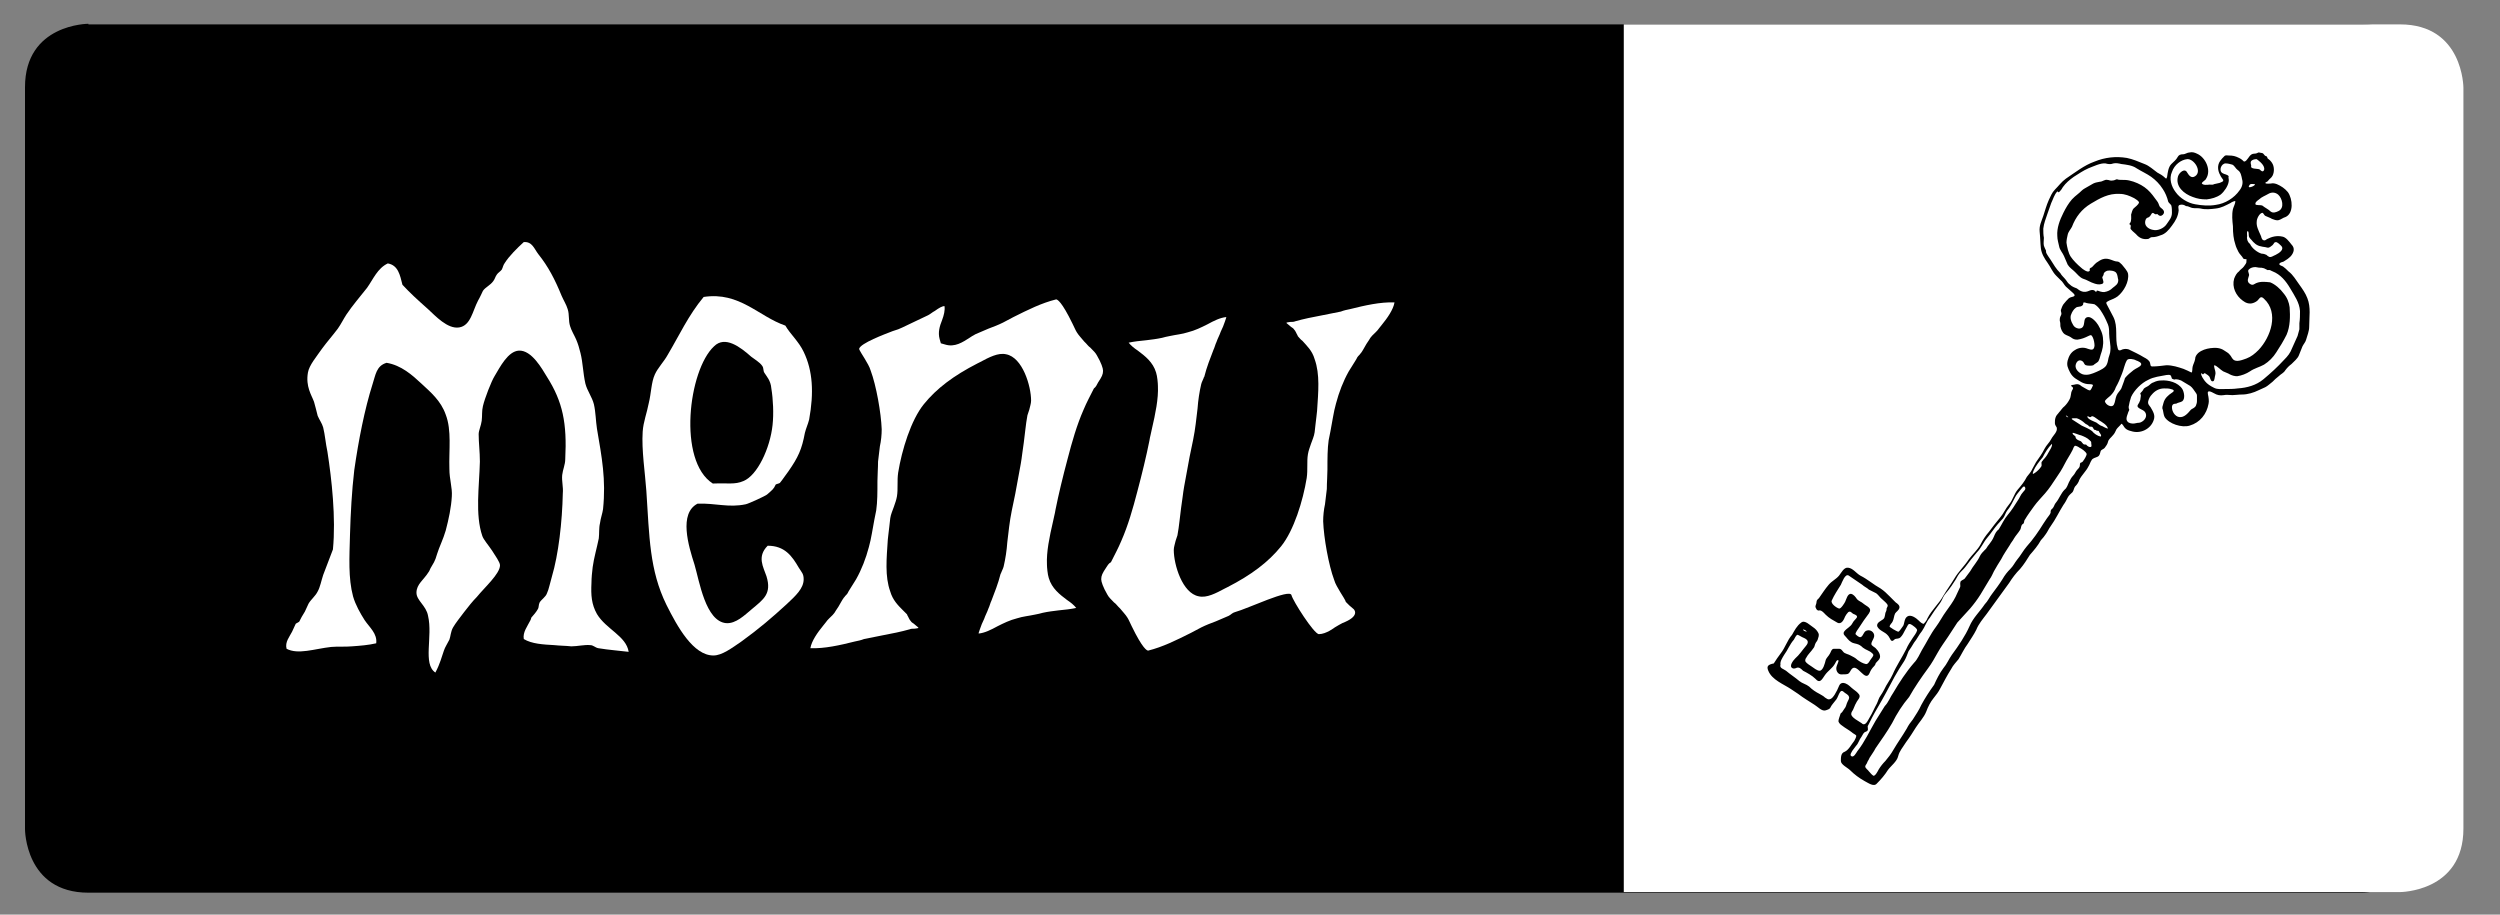
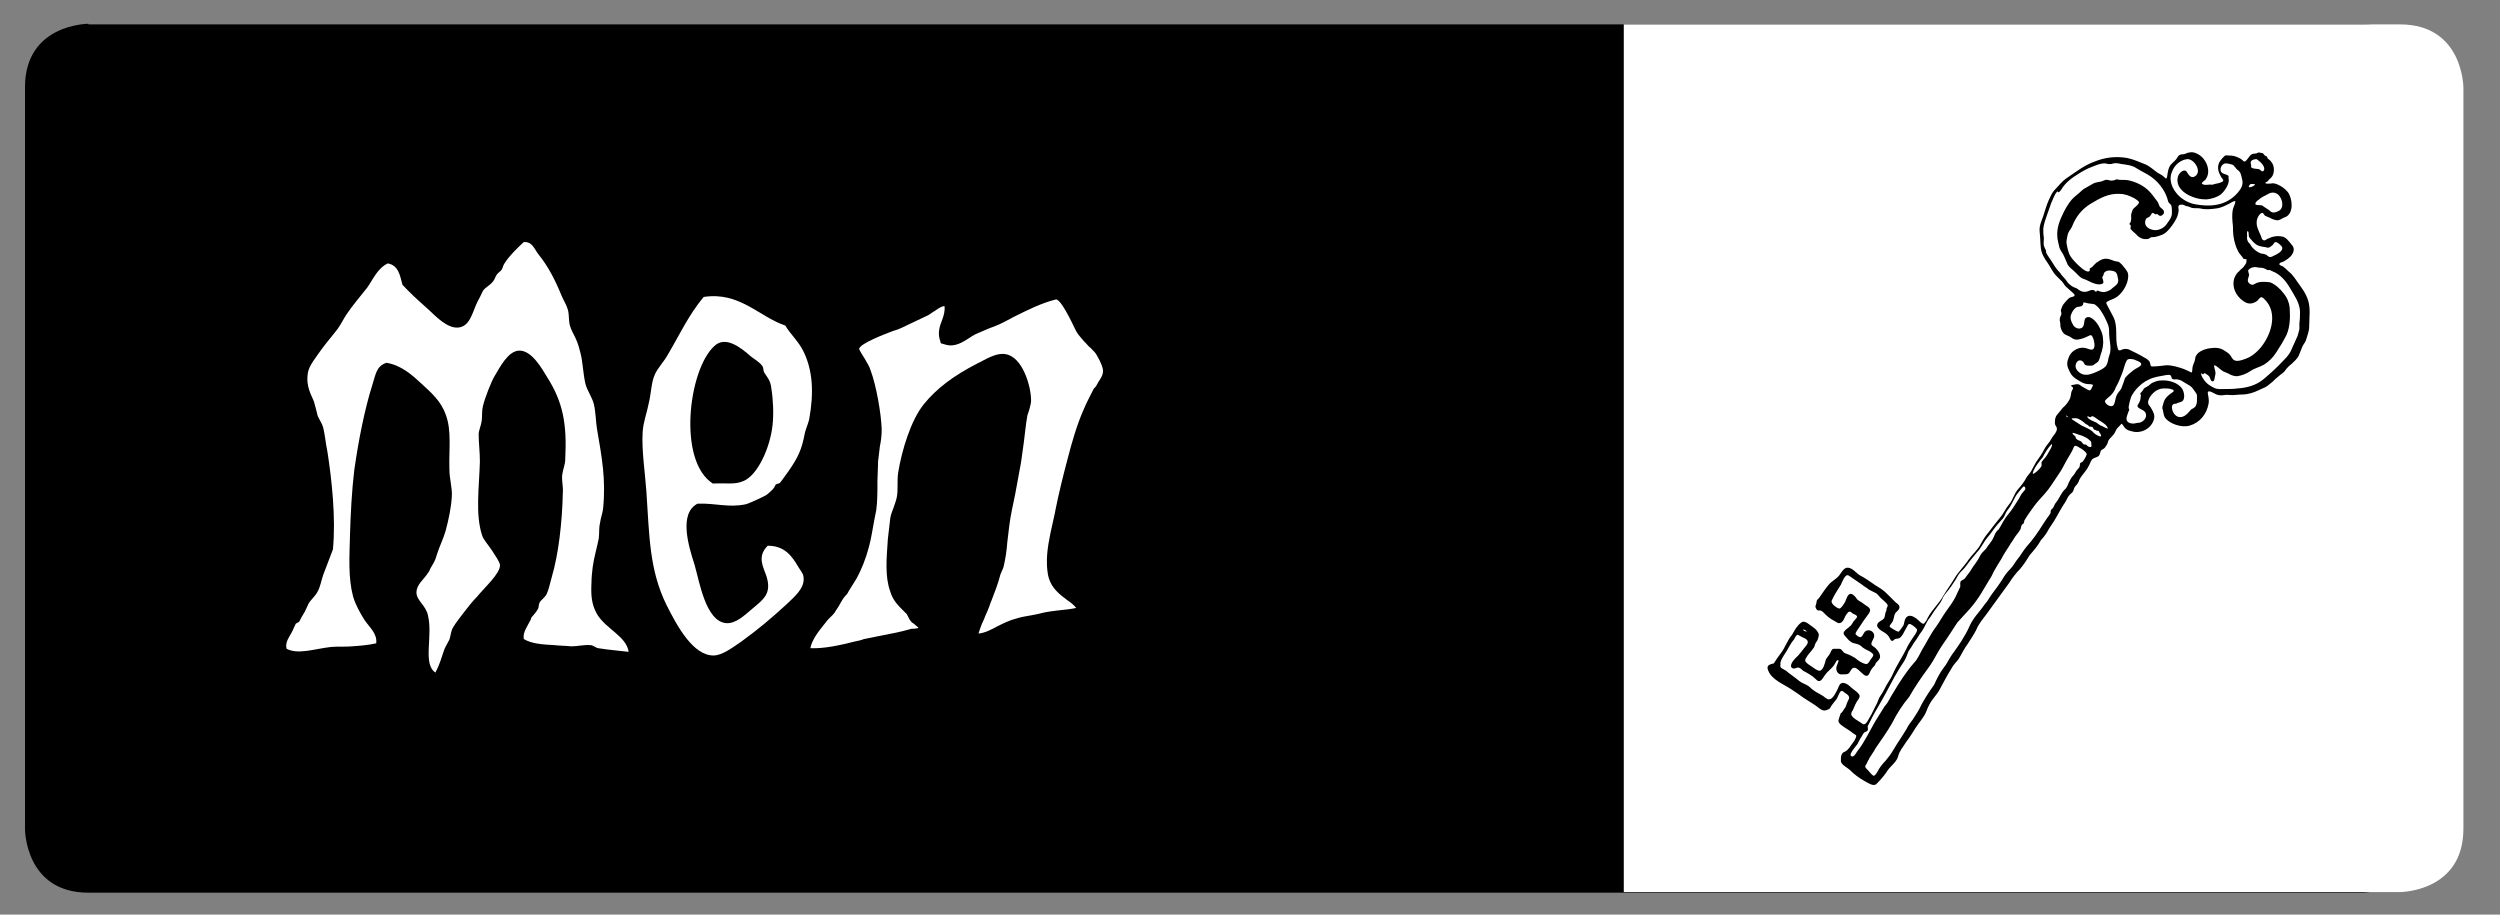
<svg xmlns="http://www.w3.org/2000/svg" xmlns:xlink="http://www.w3.org/1999/xlink" version="1.1" id="Layer_1" x="0px" y="0px" viewBox="0 0 410 150" style="enable-background:new 0 0 410 150;" xml:space="preserve">
  <rect x="0" y="0" width="410" height="150" fill="#808080" stroke="none" />
  <style type="text/css">
	.st0{clip-path:url(#SVGID_2_);}
	.st1{clip-path:url(#SVGID_2_);fill:#FFFFFF;}
</style>
  <g>
    <defs>
      <rect id="SVGID_1_" x="4.1" y="3.9" width="400" height="142.4" />
    </defs>
    <clipPath id="SVGID_2_">
      <use xlink:href="#SVGID_1_" style="overflow:visible;" />
    </clipPath>
    <path class="st0" d="M14.5,3.9c0,0-10.4,0-10.4,10.4V136c0,0,0,10.4,10.4,10.4h372.9c0,0,10.4,0,10.4-10.4V14.4   c0,0,0-10.4-10.4-10.4H14.5z" />
    <path class="st1" d="M266.3,3.9v142.4h127.3c0,0,10.4,0,10.4-10.4V14.4c0,0,0-10.4-10.4-10.4H266.3z" />
    <path class="st0" d="M292.6,107.4c0.6-0.8,0.9-1.7,1.6-2.5c0.2-0.3,0.3-0.7,0.6-0.8c0.3,0.1,0.7,0.4,1,0.5c0.7,0.3,0.9,0.7,0.4,1.3   c-0.6,0.7-1.1,1.5-1.8,2.1c-0.3,0.3-1.1,1.3-0.4,1.6c0.2,0.1,0.5,0,0.7-0.1c0.4-0.1,0.7,0.2,1,0.5c0.6,0.3,1.5,0.8,2,1.3   c0.8,0.9,1.1,0.1,1.6-0.6c0.5-0.7,1.2-1.1,1.6-1.8c0.1-0.1,0.3-0.8,0.6-0.6c0.1,0.1-0.3,0.9-0.3,1c-0.2,0.6,0.2,1.4,0.9,1.3   c0.3,0,0.8,0,1-0.1c0.3-0.2,0.4-0.6,0.6-0.8c0.9-1,2.2,2.3,2.9,0.7c0.2-0.5,0.4-0.8,0.8-1.2c0.1-0.1,0.2-0.3,0.2-0.4   c0.2-0.3,0.4-0.4,0.6-0.7c0.4-0.6-0.2-1.4-0.6-1.8c-0.2-0.2-0.7-0.4-0.7-0.7c0-0.3,0.3-0.7,0.4-1c0.3-0.7-0.4-1.4-1.1-1.2   c-0.6,0.1-0.6,1-1.1,1.1c-0.3,0-0.6-0.3-0.8-0.5c0-0.3,0.4-0.8,0.6-1.1c0.5-0.8,1-1.5,1.6-2.3c0.6-0.9-0.3-1.1-0.9-1.6   c-0.3-0.3-0.8-0.4-1.1-0.8c-0.2-0.3-0.5-0.7-0.9-0.8c-0.6-0.1-0.8,0.9-1,1.3c-0.1,0.2-0.7,1.2-1,1.1c-0.4-0.1-1.4-0.8-1.2-1.3   c0.4-0.9,1-1.8,1.5-2.6c0.2-0.4,0.7-1.9,1.3-1.5c0.7,0.5,1.5,1,2.2,1.5c0.3,0.3,0.8,0.5,1.1,0.8c0.4,0.2,0.8,0.4,1.2,0.6   c0.4,0.3,0.6,0.7,1,1c0.3,0.3,0.6,0.5,0.8,0.8c0.2,0.3,0,0.4-0.1,0.7c0,0.2,0,0.3-0.1,0.5c-0.2,0.3-0.1,0.9-0.4,1.2   c-0.3,0.3-1.3,0.6-1,1.3c0.4,0.7,1.2,0.8,1.7,1.4c0.2,0.2,0.3,0.5,0.5,0.8c0.3,0.3,0.5-0.1,0.7-0.2c0.3-0.1,0.6,0,0.9-0.3   c0.3-0.3,0.5-0.7,0.7-1.1c0.2-0.3,0.3-0.6,0.5-0.9c0.1-0.2,0.3-0.2,0.5-0.1c0.2,0.1,1.1,0.7,1,1c-0.1,0.4-0.5,0.9-0.7,1.2   c-0.4,0.6-0.8,1.2-1.1,1.9c-0.7,1.4-1.6,2.7-2.2,4.1c-0.4,0.9-1,1.6-1.4,2.5c-0.2,0.4-0.4,0.7-0.6,1c-0.3,0.4-0.4,0.9-0.6,1.3   c-0.4,0.7-0.7,1.5-1.2,2.3c-0.3,0.5-0.7,1.5-1.3,0.9c-0.4-0.3-1.7-0.9-1.7-1.5c0-0.3,0.2-0.5,0.3-0.7c0.2-0.4,0.3-0.8,0.5-1.1   c0.2-0.5,0.8-0.9,0.5-1.4c-0.3-0.4-0.6-0.6-1-0.9c-0.4-0.3-0.7-0.7-1.2-0.9c-0.5-0.2-0.9-0.1-1.1,0.4c-0.2,0.5-0.4,0.9-0.7,1.4   c-0.2,0.3-0.5,0.8-1,0.8c-0.2,0-0.4-0.2-0.6-0.3c-0.3-0.3-0.6-0.4-0.9-0.6c-0.6-0.3-1.2-0.7-1.7-1.2c-0.5-0.4-1.1-0.5-1.6-0.9   c-0.7-0.6-1.5-1.1-2.2-1.7c-0.4-0.3-1.1-0.4-0.9-1C291.9,108.5,292.3,107.9,292.6,107.4 M296,103.3c0.1,0.1,0.3,0.2,0.3,0.3   c-0.1,0-0.7-0.2-0.6-0.4C295.8,103.3,295.9,103.3,296,103.3 M313.9,105.4c0.5-0.6,0.8-1.3,1.3-1.9c0.5-0.7,0.7-1.5,1.3-2.2   c0.5-0.8,1-1.5,1.6-2.3c0.3-0.4,0.4-0.7,0.6-1.1c0.2-0.4,0.6-0.8,0.9-1.2c0.3-0.4,0.6-0.8,0.9-1.3c0.3-0.4,0.5-0.9,0.8-1.3   c0.3-0.4,0.7-0.7,1-1.1c0.6-0.8,1.2-1.6,1.9-2.4c0.7-0.7,1.1-1.7,1.7-2.4c0.6-0.7,1.1-1.5,1.7-2.2c0.3-0.3,0.6-0.7,0.9-1   c0.3-0.4,0.4-0.9,0.7-1.3c0.6-0.7,0.9-1.5,1.3-2.2c0.2-0.4,0.5-0.7,0.8-1.1c0.2-0.2,0.6-0.9,0.8-0.5c0.2,0.4-0.2,0.6-0.4,0.9   c-0.3,0.3-0.5,0.9-0.8,1.3c-0.5,0.8-1,1.6-1.6,2.3c-0.6,0.7-1,1.6-1.5,2.4c-0.4,0.3-0.6,0.7-0.8,1.2c-0.2,0.5-0.5,0.9-0.8,1.3   c-0.3,0.3-0.4,0.7-0.7,0.9c-0.3,0.3-0.6,0.6-0.8,1c-0.4,0.9-1.1,1.6-1.6,2.5c-0.3,0.4-0.6,0.8-0.9,1.2c-0.2,0.2-0.7,0.3-0.7,0.6   c-0.1,0.3,0.1,0.6-0.1,0.9c-0.2,0.5-0.5,1-0.7,1.5c-0.4,0.8-1,1.6-1.5,2.3c-0.6,0.8-1.1,1.8-1.7,2.6c-0.9,1.2-1.5,2.5-2.3,3.8   c-0.4,0.7-0.7,1.5-1.3,2.1c-1.3,1.5-2.4,3.2-3.4,4.9c-0.5,0.7-0.8,1.6-1.4,2.2c-0.5,0.8-1,1.6-1.5,2.4c-1,1.7-1.8,3.5-3,5   c-0.2,0.3-0.6,1.1-1,0.8c-0.3-0.2,0.1-0.7,0.2-0.9c0.2-0.3,0.4-0.5,0.6-0.8c0.4-0.4,0.5-1,0.9-1.5c0.2-0.3,0.3-0.7,0.7-0.8   c0.5-0.2,0.3-0.5,0.3-0.9c0.5-1,1-2,1.6-3c1-1.7,1.9-3.4,2.8-5.1c0.5-0.9,1-1.7,1.6-2.6c0.3-0.5,0.5-1.1,0.7-1.6   C313.3,106.4,313.6,105.9,313.9,105.4 M335,75c0.4-0.8,0.9-1.6,1.5-2.2c0.2,0.3-0.5,1.3-0.6,1.5c-0.2,0.4-0.5,0.8-0.8,1.1   c-0.1,0.2-0.3,0.3-0.3,0.5c0,0.3,0.1,0.5-0.1,0.7c-0.2,0.3-0.6,0.7-0.9,0.9c-0.5,0.4-0.5,0.2-0.3-0.3C333.8,76.5,334.4,75.7,335,75    M339.2,68.4c-0.1,0.1-0.4-0.1-0.4-0.3C338.9,68.2,339.1,68.3,339.2,68.4 M313.1,114.3c0.9-1.6,2-3.2,3.1-4.7   c0.6-0.8,1.1-1.7,1.6-2.6c0.5-0.9,1.1-1.7,1.7-2.6c0.5-0.8,1-1.5,1.5-2.3c0.7-0.8,1.4-1.5,2.1-2.3c0.6-0.7,1.2-1.5,1.7-2.3   c0.5-0.8,1-1.7,1.5-2.5c0.3-0.4,0.5-0.9,0.7-1.3c0.4-0.7,0.8-1.4,1.2-2c0.4-0.8,0.9-1.5,1.4-2.3c0.2-0.4,0.5-0.7,0.7-1.1   c0.3-0.5,0.7-0.9,1-1.4c0.2-0.3,0.1-0.8,0.5-1c0.2-0.1,0.1-0.5,0.3-0.7c0.4-0.7,1-1.5,1.5-2.2c0.5-0.7,1.2-1.4,1.8-2.1   c0.7-0.8,1.2-1.6,1.8-2.5c0.5-0.7,1-1.5,1.4-2.3c0.4-0.8,0.9-1.5,1.3-2.3c0.1-0.2,0.2-0.6,0.4-0.7c0.2,0,0.6,0.2,0.7,0.3   c0.4,0.2,1,0.6,1.2,1c0.1,0.2-0.4,1-0.5,1.1c-0.1,0.2-0.2,0.3-0.5,0.4c-0.1,0.1-0.1,0.3-0.1,0.4c0,0.3-0.2,0.5-0.4,0.7   c-0.3,0.3-0.4,0.7-0.7,1c-0.3,0.3-0.5,0.7-0.7,1.1c-0.2,0.4-0.3,0.9-0.7,1.2c-0.6,0.6-0.9,1.5-1.4,2.1c-0.3,0.3-0.3,0.7-0.6,1   c-0.3,0.2-0.3,0.4-0.3,0.7c-0.1,0.3-0.4,0.6-0.6,0.9c-0.2,0.3-0.4,0.6-0.6,0.9c-0.8,1.3-1.7,2.6-2.7,3.7c-0.6,0.7-1,1.5-1.6,2.2   c-0.4,0.5-0.6,1-1.1,1.5c-0.5,0.5-0.9,1-1.3,1.7c-0.5,0.8-1.1,1.6-1.7,2.4c-0.4,0.5-0.7,1.2-1.2,1.7c-0.8,1.2-1.9,2.2-2.5,3.6   c-0.7,1.6-1.8,3.2-2.9,4.7c-0.5,0.7-0.8,1.5-1.4,2.2c-0.6,0.8-1.1,1.8-1.5,2.7c-0.8,1.1-1.5,2.2-2.1,3.3c-0.4,0.9-0.9,1.6-1.4,2.4   c-0.4,0.5-0.7,0.9-1,1.5c-0.7,1.2-1.5,2.3-2.2,3.5c-0.4,0.7-0.8,1.2-1.3,1.8c-0.4,0.4-0.8,0.9-1.1,1.4c-0.1,0.2-0.6,1.2-0.9,1   c-0.3-0.2-0.5-0.5-0.7-0.7c-0.1-0.2-0.6-0.5-0.6-0.8c0-0.2,0.3-0.5,0.3-0.6c0.1-0.3,0.3-0.5,0.4-0.8c0.3-0.5,0.7-1,1-1.6   c0.9-1.3,1.9-2.7,2.7-4.1C311.1,117,312,115.6,313.1,114.3 M343.8,61c-0.7,0.3-1.4,0.6-2.2,0.4c-0.6-0.2-1.3-0.8-1.2-1.5   c0.1-0.6,0.6-1.1,1.2-0.6c0.2,0.2,0.2,0.5,0.5,0.6c0.3,0.1,1,0.1,1.2,0c0.2-0.2,0.6-0.4,0.8-0.6c0.2-0.3,0.3-0.7,0.4-1.1   c0.3-0.8,0.5-1.7,0.4-2.5c0-0.9-0.4-1.7-0.8-2.4c-0.3-0.5-1.1-1.4-1.7-1.3c-0.7,0.1-0.5,0.9-0.7,1.4c-0.3,0.8-1.4,0.5-1.7-0.1   c-0.3-0.5-0.6-1.2-0.3-1.8c0.1-0.3,0.4-0.8,0.7-1c0.3-0.3,0.8-0.1,1.1-0.4c0.2-0.1,0.1-0.3,0.2-0.5c0.2,0,0.3,0,0.5,0.1   c0.4,0.1,0.9,0.1,1.3,0.2c0.8,0.5,1.2,1.3,1.6,2c0.2,0.4,0.4,0.8,0.6,1.3c0.2,0.5,0.2,1,0.2,1.5c0,0.9,0.3,1.9,0.2,2.8   c0,0.4-0.2,0.8-0.3,1.2c-0.1,0.4-0.1,0.7-0.3,1.1C345.3,60.3,344.5,60.7,343.8,61 M340.6,47.3c-0.2-0.1-0.3-0.1-0.5-0.2   c-0.2-0.1-0.4-0.2-0.6-0.4c-0.3-0.2-0.5-0.5-0.7-0.8c-0.3-0.4-0.7-0.7-0.9-1.1c-0.7-0.7-1.1-1.4-1.6-2.2c-0.2-0.3-0.5-0.7-0.7-1.1   c-0.1-0.2,0-0.4-0.1-0.5c-0.1-0.2-0.2-0.4-0.3-0.7c-0.1-0.4,0-0.9,0-1.3c-0.1-0.5-0.1-1-0.1-1.5c0.1-0.9,0.4-1.6,0.7-2.5   c0.2-0.6,0.4-1.1,0.6-1.7c0.3-0.6,0.5-1.4,1-1.9c0.2,0,0.1,0.3,0.4,0c0.2-0.2,0.4-0.5,0.5-0.7c0.5-0.7,1.1-1.2,1.8-1.7   c0.8-0.5,1.5-1,2.4-1.4c0.8-0.3,2-0.9,2.8-0.8c0.4,0.1,0.8,0.2,1.3,0c0.4-0.1,0.9,0,1.3,0.1c0.8,0.1,1.8,0.2,2.5,0.7   c0.8,0.5,1.7,0.9,2.4,1.4c0.7,0.5,1.4,1.2,1.9,2c0.4,0.6,0.7,1.3,0.9,2.1c0.1,0.2,0.4,0.4,0.5,0.6c0.1,0.4,0.1,0.8,0.1,1.2   c0,0.8-0.5,1.3-0.9,1.9c-0.4,0.6-1.4,1.1-2.2,0.9c-0.6-0.1-1.3-0.5-1.3-1.2c0-0.3,0.1-0.7,0.4-0.8c0.4-0.1,0.5-0.4,0.7-0.7   c0.2-0.2,0.3,0,0.5,0.1c0.1,0.1,0.3,0,0.4,0c0.1,0.1,0.3,0.3,0.5,0.3c0.3,0,0.6-0.3,0.6-0.6c0-0.4-0.4-0.6-0.6-0.8   c-0.2-0.2-0.2-0.4-0.3-0.6c-0.1-0.3-0.4-0.6-0.6-0.9c-0.5-0.7-1-1.3-1.7-1.8c-0.7-0.5-1.6-0.9-2.5-1.1c-0.4-0.1-0.9-0.1-1.3-0.1   c-0.2,0-0.5,0-0.7-0.1c-0.2,0-0.4,0.2-0.7,0.2c-0.4,0.1-0.6-0.1-0.9-0.1c-0.4-0.1-0.8,0.3-1.2,0.3c-0.4,0.1-0.7,0.1-1.1,0.3   c-0.5,0.3-0.9,0.5-1.4,0.8c-0.4,0.2-0.7,0.6-1.1,0.9c-0.4,0.3-0.7,0.6-1,0.9c-0.6,0.7-1,1.4-1.4,2.2c-0.6,1.2-1.1,2.5-1,3.8   c0,0.6,0.2,1.2,0.3,1.7c0.1,0.6,0.6,1.1,0.8,1.6c0.2,0.5,0.4,0.9,0.6,1.4c0.3,0.5,0.8,0.8,1.2,1.2c0.4,0.4,0.8,0.9,1.3,1.1   c0.7,0.2,1.2,0.6,1.9,0.8c0.3,0.1,0.7,0.2,1.1,0.1c0.6-0.1,0.3-0.6,0.2-1c-0.1-0.2,0.2-0.4,0.2-0.6c0-0.3,0.3-0.5,0.6-0.6   c0.4-0.1,1.3,0,1.5,0.4c0.2,0.3,0.2,0.8,0.3,1.1c0,0.7-0.4,0.9-0.9,1.3c-0.4,0.4-0.8,0.6-1.4,0.7c-0.2,0-0.4,0-0.7-0.1   c-0.3-0.1-0.6-0.3-0.6,0.1c-0.1,0-0.3-0.3-0.4-0.3c-0.3-0.1-0.6,0-0.8,0.1C341.7,48.1,341.1,47.7,340.6,47.3 M358.7,26.1   c1.1-0.1,2.5,2,1.3,2.8c-0.6,0.4-1-0.1-1.3-0.6c-0.4-0.8-1.3,0-1.5,0.6c-0.5,1.7,1,2.9,2.4,3.4c0.8,0.3,1.4,0.4,2.3,0.4   c0.8-0.1,1.6-0.3,2.3-0.8c0.6-0.5,1.2-1.4,1.3-2.1c0.1-0.4-0.1-0.6,0-0.9c-0.2-0.3-0.7-0.3-1-0.5c-0.7-0.4-0.2-1.6,0.5-1.6   c0.4,0,0.7,0.1,1.1,0.2c0.4,0.2,0.5,0.6,0.9,0.9c0.5,0.3,0.6,1,0.7,1.5c0.2,0.6,0,1.3-0.4,1.8c-0.9,1.3-2.4,2.2-3.9,2.4   c-1.1,0.2-2.3,0.1-3.4-0.1c-1.2-0.2-2.5-1-3.2-2c-0.7-0.9-1.1-2.2-0.6-3.3C356.6,27,357.7,26.2,358.7,26.1 M369.2,26.4   c0.2-0.2,0.5-0.3,0.9-0.3c0.4,0.3,0.9,0.7,1.1,1.1c0.1,0.2,0.2,0.5,0.1,0.7c-0.2,0.4-0.5,0.1-0.7-0.1c-0.3-0.2-1.6,0-1.4-0.6   C369.2,27,369,26.7,369.2,26.4 M369.8,30.2c0.1,0.3-1.1,0.7-1,0.4C369,30,369.3,30.2,369.8,30.2 M366.6,40.1   c0.1,0.4,0.3,0.8,0.5,1.2c0.2,0.4,0.6,0.7,0.8,1.1c0.1,0.1,0.3,0.1,0.4,0.1c0.3,0.1,0.1,0.1,0.1,0.3c0.1,0.3-0.2,0.6-0.4,0.9   c-0.2,0.3-0.6,0.5-0.8,0.8c-0.4,0.3-0.6,0.7-0.8,1.2c-0.4,1.4,0.3,2.8,1.4,3.6c0.5,0.4,1.1,0.6,1.7,0.4c0.3-0.1,0.7-0.3,0.9-0.6   c0.3-0.4,0.5-0.5,0.9-0.1c2.5,2.3,1.1,6.3-0.9,8.4c-0.6,0.6-1.2,1.1-2,1.4c-0.6,0.2-1.7,0.7-2.2,0.1c-0.2-0.2-0.3-0.5-0.5-0.7   c-0.2-0.3-0.6-0.5-0.9-0.7c-0.7-0.5-1.5-0.5-2.3-0.4c-0.7,0.1-1.4,0.3-2,0.8c-0.3,0.3-0.5,0.6-0.5,1c-0.1,0.5-0.3,0.8-0.4,1.2   c-0.1,0.3,0,0.9-0.2,1c-0.4-0.2-0.8-0.4-1.3-0.6c-0.9-0.3-1.8-0.6-2.8-0.6c-0.8,0.1-1.6,0.2-2.3,0.2c-0.4,0-0.3-0.3-0.4-0.6   c-0.1-0.4-0.6-0.7-1-0.9c-0.8-0.5-1.7-0.9-2.5-1.3c-0.4-0.1-0.6-0.1-1,0c-0.4,0.2-0.7,0.3-0.8-0.2c-0.5-1.6,0.1-3.5-0.7-5.1   c-0.4-0.7-0.7-1.4-1.1-2.1c-0.2-0.4,0.1-0.4,0.4-0.6c0.5-0.2,1-0.4,1.4-0.7c1-0.8,1.9-2.4,1.7-3.7c-0.1-0.5-0.7-1.1-1-1.5   c-0.2-0.2-0.5-0.5-0.7-0.5c-0.4,0-0.8-0.2-1.1-0.3c-0.8-0.3-1.4-0.2-2.1,0.3c-0.4,0.2-0.7,0.6-1,0.9c-0.1,0.1-0.3,0.1-0.4,0.3   c0,0.2,0.1,0.3-0.1,0.4c-0.3,0.2-1.1-0.4-1.3-0.6c-0.6-0.5-1.3-1.2-1.7-1.8c-0.4-0.6-0.6-1.6-0.7-2.3c0-0.4,0.1-0.9,0.2-1.3   c0.1-0.5,0.5-0.9,0.7-1.3c0.6-1.6,1.6-2.9,3.1-3.8c1.5-0.9,2.9-1.7,4.7-1.6c0.9,0,1.6,0.3,2.4,0.7c0.3,0.2,0.7,0.4,0.8,0.7   c-0.1,0.4-0.6,0.7-0.9,1c-0.2,0.2-0.3,0.7-0.4,1c0,0.3,0.1,1.1-0.2,1.4c-0.2,0.2,0,0.2,0.1,0.3c0.1,0.2,0,0.3,0,0.5   c-0.1,0.2,0.7,0.8,0.9,1c0.5,0.6,1.1,0.9,1.9,0.8c0.3,0,0.4-0.3,0.7-0.3c0.5,0,0.9-0.1,1.4-0.3c0.8-0.2,1.4-0.9,1.9-1.6   c0.6-0.8,1-1.5,1.1-2.5c0-0.3-0.2-0.8,0.2-0.9c0.4-0.1,0.7,0,1,0.2c0.4,0,0.6,0.2,1,0.3c0.5,0.1,1,0,1.4,0.1c0.8,0.2,1.7,0.1,2.5,0   c0.9-0.1,1.6-0.5,2.4-0.9c0.1-0.1,0.7-0.4,0.8-0.3c0,0.4-0.3,0.9-0.4,1.3c-0.2,0.9-0.1,1.9,0,2.8C366.2,38.3,366.3,39.2,366.6,40.1    M370.5,32.7c0.4-0.4,1-0.6,1.5-0.9c0.5-0.3,1.1-0.3,1.6,0.1c0.7,0.6,1.1,2.2,0.1,2.7c-0.4,0.2-0.9,0.4-1.3,0.1   c-0.4-0.4-0.9-0.6-1.4-1c-0.2-0.1-1.1,0-1.1-0.2C369.8,33.2,370.2,32.9,370.5,32.7 M368.6,37.9c0.2,0,0.2,0.5,0.2,0.7   c0,0.3,0.2,0.5,0.4,0.7c0.4,0.5,0.9,1,1.6,1.1c0.3,0.1,0.7,0.1,1,0.2c0.4,0.1,0.6-0.2,0.9-0.4c0.3-0.3,0.2-0.5,0.6-0.5   c0.3,0.1,0.6,0.4,0.8,0.6c0.6,0.6-0.3,1.2-0.9,1.5c-0.3,0.1-0.8,0.5-1.1,0.3c-0.2-0.1-0.3-0.2-0.4-0.3c-0.2-0.1-0.5-0.2-0.8-0.2   c-0.7-0.2-1.6-0.9-1.9-1.6c-0.4-0.3-0.5-0.7-0.5-1.1C368.6,38.7,368.4,38.1,368.6,37.9 M372.7,44.5c1.3,0.5,2.2,1.6,2.9,2.8   c0.7,1.2,1.5,2.3,1.6,3.7c0,0.7,0,1.3-0.1,2c0,0.3,0,0.7,0,1c-0.1,0.4-0.2,0.7-0.3,1.1c-0.3,0.7-0.6,1.3-0.9,2   c-0.3,0.8-0.7,1.3-1.3,1.9c-1.1,1.2-2.2,2.2-3.4,3.2c-1.2,1-2.7,1.4-4.2,1.5c-0.7,0.1-1.4,0.1-2.1,0.1c-0.6,0-1.2,0.1-1.8-0.2   c-0.6-0.3-1.1-0.6-1.5-1.1c-0.2-0.3-0.7-0.9-0.6-1.3c0.1,0,0.2,0.2,0.3,0.2c0.1-0.1,0.2-0.2,0.3-0.2c0.3,0.2,0.7,0.4,0.8,0.7   c0.1,0.2,0.2,0.8,0.6,0.6c0.2-0.1,0.2-0.7,0.3-1c0.1-0.3,0-0.7-0.1-1c0-0.1-0.2-0.6,0-0.6c0.5,0.2,0.9,0.7,1.4,1   c0.4,0.2,0.8,0.3,1.1,0.5c0.4,0.2,0.8,0.3,1.2,0.3c0.7-0.1,1.5-0.4,2.1-0.8c0.7-0.5,1.6-0.7,2.3-1.1c0.8-0.5,1.5-1.2,2-2   c0.6-0.9,1.2-1.9,1.7-2.9c0.6-1.4,0.6-3,0.5-4.5c-0.1-0.8-0.4-1.6-1-2.3c-0.5-0.7-1.4-1.5-2.2-1.8c-0.9-0.1-1.8-0.2-2.6,0.3   c-0.3,0.2-0.6,0.1-0.9-0.2c-0.3-0.4-0.1-0.7,0-1.1c0.2-0.4-0.3-0.8,0-1.1c0.3-0.3,0.7-0.4,1.1-0.4c0.2,0,0.4,0.1,0.7,0.1   c0.2,0,0.4,0,0.7,0.1c0.2,0.1,0.4,0.2,0.6,0.3C372.3,44.2,372.4,44.4,372.7,44.5 M359.3,67.2c-0.5,0.6-1.1,1.3-1.9,1.2   c-0.7-0.1-1.2-0.9-1.2-1.6c0-0.5,0.3-0.6,0.7-0.6c0.3-0.2,0.7-0.2,1-0.4c0.5-0.4,0.3-1.5,0-2c-0.7-1.1-2.3-1.5-3.5-1.4   c-0.4,0-0.8,0.1-1.2,0.3c-0.4,0.1-0.6,0.4-0.9,0.6c-0.3,0.2-0.7,0.3-0.8,0.6c-0.1,0.2-0.4,0.5-0.5,0.6c0,0.1,0.1,0.2,0.1,0.4   c0,0.2-0.1,0.5-0.1,0.7c-0.1,0.3-0.2,0.5-0.4,0.8c-0.3,0.6,0.9,0.7,1.2,1.2c0.4,0.6,0,1.3-0.6,1.6c-0.3,0.2-0.6,0.1-0.9,0.2   c-0.4,0.1-0.8,0.1-1.2-0.1c-0.6-0.4-0.3-1-0.1-1.6c0-0.1,0.2-0.4,0.2-0.5c-0.1-0.2-0.1-0.3-0.1-0.5c0.1-0.6,0.2-1,0.4-1.6   c0.5-1.1,1.7-2.3,2.8-2.8c0.9-0.5,2-0.6,3-0.8c0.2,0,0.6-0.1,0.7,0.1c0.1,0.1,0.1,0.3,0.2,0.5c0.2,0.1,0.4,0.2,0.6,0.1   c0.3,0,0.7,0.1,0.9,0.2c0.5,0.3,1,0.6,1.5,0.9c0.4,0.3,0.6,0.7,0.9,1.1c0.2,0.3,0.2,0.3,0.2,0.7c0,0.2,0,0.5,0,0.7   c0,0.3-0.1,0.5-0.2,0.8C359.8,67,359.5,67,359.3,67.2 M347.9,63.7c-0.2,0.4-0.6,0.7-0.8,1.2c-0.2,0.5-0.2,1-0.4,1.4   c-0.3,0.7-1.4,0.1-1.5-0.5c0.1-0.3,0.7-0.7,0.9-0.9c0.4-0.4,0.7-0.8,0.9-1.4c0.4-0.7,0.7-1.4,1-2.2c0.3-0.7,0.4-1.5,0.8-2.2   c0.2-0.4,1.2-0.2,1.5,0c0.3,0.1,1.1,0.4,0.8,0.8c-0.2,0.3-0.8,0.5-1.2,0.8c-0.5,0.4-1,0.8-1.4,1.3   C348.3,62.7,348.1,63.1,347.9,63.7 M344.8,69.9c-0.4-0.1-0.7-0.4-1-0.6c-0.4-0.2-1.4-0.5-1.5-1c0.3-0.1,0.4,0.3,0.7,0   c0.2-0.2,0.9,0.4,1.2,0.6c0.5,0.3,1.4,0.8,1.5,1.4C345.3,70.2,345,70,344.8,69.9 M344.5,71.6c-0.5-0.1-1.1-0.5-1.4-0.9   c-0.5-0.4-1.1-0.6-1.7-0.9c-0.5-0.3-0.9-0.6-1.4-0.9c-0.7-0.4,0.3-0.3,0.6-0.3c0.4,0.1,1,0.5,1.3,0.8c0.2,0.2,0.4,0.2,0.6,0.4   c0.2,0.3,0.3,0.1,0.6,0.2c0.2,0.1,0.2,0.4,0.4,0.5c0.1,0,0.2,0,0.3,0.1c0.1,0.1,0.3,0,0.4,0.1C344.2,70.9,344.8,71.4,344.5,71.6    M342.3,73.1c-0.2-0.2-0.1-0.2-0.4-0.2c-0.4,0-0.4-0.5-0.8-0.6c-0.3-0.1-0.7-0.3-0.7-0.6c0-0.3-0.5-0.3-0.5-0.7   c0.1-0.1,1.2,0.4,1.4,0.4c0.5,0.2,1,0.4,1.4,0.8c0.4,0.3,0.2,0.4,0.3,0.8C343.1,73.5,342.5,73.3,342.3,73.1 M290,110   c0.6,1.5,2.5,2.2,3.7,3c0.4,0.3,0.8,0.5,1.2,0.8c0.9,0.7,1.8,1.2,2.7,1.8c0.5,0.3,1.2,1.1,1.8,0.9c0.3-0.1,0.7-0.2,0.8-0.5   c0.2-0.4,0.5-0.7,0.8-1.1c0.3-0.3,0.4-0.7,0.6-1.1c0.2-0.4,0.4-0.7,0.8-0.3c0.2,0.2,0.7,0.4,0.8,0.7c0.2,0.3-0.2,0.8-0.3,1.1   c-0.1,0.3-0.2,0.7-0.4,0.9c-0.1,0.2-0.3,0.4-0.4,0.6c-0.1,0.1-0.3,0.2-0.3,0.4c-0.1,0.3-0.3,0.8-0.3,1.1c0.1,0.3,0.3,0.5,0.6,0.7   c0.5,0.4,1.1,0.7,1.6,1.1c0.2,0.2,0.5,0.3,0.7,0.5c0.1,0.2-0.2,0.7-0.3,0.9c-0.5,0.6-0.9,1.5-1.6,1.8c-0.6,0.2-0.6,0.9-0.6,1.5   c0,0.6,1.1,1.1,1.5,1.5c0.7,0.7,1.5,1.3,2.4,1.8c0.6,0.3,1.5,1,2,0.4c0.7-0.7,1.3-1.4,1.8-2.2c0.5-0.7,1.5-1.4,1.7-2.3   c0.1-0.4,0.3-0.8,0.5-1.1c0.3-0.4,0.5-0.8,0.8-1.2c0.6-0.8,1.1-1.6,1.6-2.4c0.5-0.8,1.3-1.6,1.7-2.6c0.3-0.8,0.7-1.6,1.2-2.2   c0.4-0.5,0.8-1,1.1-1.6c0.6-1.1,1.1-2.1,1.8-3.2c0.3-0.6,0.8-1.1,1.2-1.6c0.5-0.8,0.9-1.7,1.5-2.5c0.5-0.8,1-1.5,1.4-2.3   c0.4-1,1.1-1.8,1.7-2.6c1.2-1.7,2.5-3.4,3.7-5.1c0.5-0.8,1.1-1.6,1.8-2.3c0.6-0.7,1.1-1.5,1.6-2.3c0.7-0.8,1.3-1.5,1.8-2.4   c0.3-0.3,0.6-0.7,0.8-1c0.3-0.4,0.5-0.9,0.8-1.3c0.8-1.1,1.4-2.4,2.1-3.5c0.3-0.4,0.5-0.8,0.7-1.2c0.2-0.4,0.5-0.6,0.8-0.9   c0.2-0.3,0.2-0.6,0.4-0.9c0.3-0.3,0.6-0.7,0.7-1.1c0.4-0.8,1.1-1.4,1.5-2.2c0.2-0.3,0.3-0.7,0.5-1c0.2-0.4,0.6-0.4,1-0.6   c0.4-0.2,0.4-0.6,0.5-0.9c0.1-0.3,0.5-0.3,0.7-0.6c0.2-0.3,0.4-0.5,0.5-0.9c0.1-0.5,0.5-0.7,0.8-1.1c0.3-0.3,0.4-0.6,0.6-1   c0.2-0.3,0.6-0.6,0.8-0.9c0.2,0,0.4,0.5,0.6,0.7c0.3,0.3,0.6,0.4,1,0.5c1.5,0.5,3.2-0.3,3.7-1.8c0.3-0.8-0.1-1.4-0.5-2.1   c-0.2-0.3-0.5-0.5-0.4-1c0.1-0.4,0.3-0.8,0.6-1.1c0.5-0.6,1.2-1,2-1c0.4,0,0.8,0,1.1,0.1c0.5,0.1,0.7,0.3,0.2,0.6   c-0.6,0.4-1.2,0.9-1.4,1.7c-0.1,0.5-0.3,0.7-0.1,1.1c0.1,0.4,0.1,0.8,0.3,1.2c0.7,1.1,2.8,1.8,4.1,1.4c1.7-0.5,2.8-1.9,3.1-3.6   c0.1-0.4,0-1.1-0.1-1.5c-0.2-0.9,0.6-0.4,1-0.2c0.5,0.3,1,0.4,1.6,0.3c0.4-0.1,1,0,1.4,0c0.5,0,1-0.1,1.6-0.1   c0.9,0,1.9-0.3,2.7-0.7c0.4-0.2,0.7-0.3,1.1-0.5c0.4-0.2,0.8-0.6,1.2-0.9c0.3-0.3,0.6-0.6,1-0.9c0.4-0.4,0.8-0.5,1.1-1   c0.3-0.4,0.6-0.7,1-1c0.4-0.4,1-0.9,1.2-1.4c0.2-0.5,0.4-1,0.6-1.5c0.2-0.4,0.5-0.7,0.6-1.1c0.2-0.7,0.5-1.4,0.5-2.1   c0-1.6,0.3-3.2-0.3-4.7c-0.3-0.8-0.8-1.5-1.3-2.2c-0.6-0.8-1-1.6-1.8-2.2c-0.3-0.3-0.6-0.6-0.9-0.8c-0.2-0.1-0.6-0.2-0.6-0.4   c0.1-0.3,0.5-0.3,0.7-0.4c0.5-0.3,0.8-0.5,1.2-0.9c0.5-0.6,0.7-1.3,0.1-1.9c-0.4-0.5-0.9-1.2-1.5-1.3c-0.9-0.2-1.7,0-2.5,0.4   c-0.2,0.1-0.3,0.3-0.6,0.2c-0.4-0.2-0.3-0.6-0.5-0.9c-0.3-0.7-0.7-1.4-0.6-2.2c0-0.4,0.4-1.3,0.9-1.4c0.2,0,0.3,0.4,0.5,0.5   c0.4,0.2,0.8,0.3,1.1,0.5c0.3,0.1,0.7,0.3,1.1,0.2c0.4-0.1,0.7-0.4,1.1-0.5c1.4-0.6,1.2-3,0.4-4.1c-0.5-0.6-1.1-1-1.8-1.3   c-0.3-0.1-0.6-0.2-1-0.1c-0.2,0-0.8,0.1-0.9-0.1c0.1-0.2,0.3-0.1,0.5-0.4c0.2-0.3,0.5-0.4,0.7-0.8c0.3-0.6,0.3-1.5-0.1-2.1   c-0.2-0.3-0.4-0.5-0.7-0.7c-0.1-0.2-0.1-0.4-0.3-0.4c-0.3-0.1-0.3-0.4-0.6-0.5c-0.2,0-0.4-0.1-0.6-0.1c-0.2,0.1-0.4,0.2-0.7,0.2   c-0.7,0-0.9,0.7-1.3,1.1c-0.2,0.2-0.4,0.3-0.6,0c-0.2-0.2-0.4-0.3-0.6-0.4c-0.6-0.3-1-0.4-1.7-0.4c-0.2,0-0.5-0.1-0.7,0.1   c-0.3,0.3-0.5,0.5-0.7,0.8c-0.5,0.7-0.4,1.6,0,2.3c0.1,0.3,0.4,0.6,0.5,0.8c0.1,0.3-0.4,0.4-0.6,0.5c-0.3,0.1-0.6,0.1-0.9,0.2   c-0.3,0.2-0.6,0-1,0.1c-0.3,0-0.7,0.1-1-0.2c0-0.3,0.6-0.5,0.7-0.8c0.9-1.4-0.1-3.5-1.5-4.1c-0.4-0.2-0.8-0.3-1.2-0.2   c-0.4,0-0.7,0.3-1.1,0.3c-0.4,0-0.7,0.1-0.9,0.5c-0.2,0.4-0.6,0.7-1,1.1c-0.5,0.5-0.6,1.4-0.7,2.1c-0.1,0.4-0.2,0.3-0.4,0.1   c-0.3-0.3-0.8-0.6-1.2-0.8c-0.7-0.5-1.3-1.1-2.1-1.4c-1-0.4-1.9-0.8-2.9-1c-1.8-0.3-3.6-0.1-5.3,0.6c-1.7,0.6-3.2,1.8-4.7,2.8   c-0.7,0.5-1.2,1.2-1.8,1.8c-0.5,0.5-0.7,1.1-1,1.7c-0.4,0.9-0.6,1.7-0.9,2.6c-0.3,0.9-0.7,1.6-0.6,2.6c0.1,0.9,0.1,1.8,0.2,2.7   c0.1,0.9,0.6,1.7,1.1,2.4c0.5,0.7,0.8,1.5,1.4,2.1c0.2,0.2,0.5,0.5,0.7,0.7c0.4,0.3,0.6,0.8,0.9,1.1c0.3,0.3,0.6,0.5,0.9,0.8   c0.2,0.2,0.8,0.6,0.4,0.8c-0.2,0.1-0.5,0.1-0.8,0.3c-0.3,0.3-0.6,0.6-0.9,1c-0.2,0.3-0.3,0.6-0.4,0.9c-0.1,0.3,0.2,0.5,0,0.9   c-0.2,0.4-0.2,0.5-0.2,0.9c0.1,0.3,0.1,0.6,0.1,0.9c0.1,0.5,0.3,1,0.7,1.3c0.3,0.2,0.7,0.3,1,0.5c0.4,0.3,0.6,0.4,1.1,0.4   c0.7-0.1,1.2-0.3,1.8-0.6c0.4-0.2,0.5-0.2,0.7,0.2c0.2,0.4,0.3,1,0.3,1.4c-0.1,0.8-0.5,0.7-1.1,0.5c-0.7-0.3-1.5-0.2-2.1,0.2   c-0.7,0.4-1,1-1.2,1.7c-0.2,0.8,0,1.2,0.4,2c0.5,0.9,1.1,1.1,1.9,1.6c0.4,0.2,0.8,0.3,1.2,0.3c0.2,0,0.8,0,0.6,0.3   c-0.1,0.2-0.2,0.5-0.4,0.7c-0.2,0.1-0.6-0.2-0.8-0.3c-0.3-0.2-0.6-0.3-0.8-0.5c-0.4-0.3-0.7-0.2-1.1-0.1c-0.2,0-0.7,0.1-0.3,0.3   c0.4,0.3,0,0.5-0.1,0.9c-0.1,0.4-0.1,0.9-0.3,1.2c-0.2,0.4-0.5,0.8-0.8,1.1c-0.4,0.3-0.6,0.7-0.9,1c-0.2,0.3-0.5,0.5-0.6,0.9   c-0.1,0.3-0.1,0.6-0.1,0.9c0,0.3,0.2,0.5,0.3,0.7c0.2,0.7-0.6,1.3-0.9,1.9c-0.3,0.6-0.8,1-1.1,1.6c-0.4,0.8-0.9,1.5-1.4,2.2   c-0.2,0.4-0.4,0.7-0.6,1.1c-0.2,0.5-0.6,0.9-0.9,1.3c-0.4,0.8-0.9,1.4-1.5,2.1c-0.6,0.7-0.8,1.7-1.4,2.4c-0.6,0.7-0.9,1.5-1.5,2.2   c-0.6,0.7-1.2,1.5-1.8,2.3c-0.6,0.7-1,1.3-1.4,2.1c-0.5,0.9-1.3,1.6-1.9,2.4c-0.7,1.1-1.7,2-2.4,3.2c-0.6,1-1.2,1.8-1.8,2.8   c-0.7,1.3-1.9,2.3-2.6,3.7c-0.1,0.3-0.4,0.7-0.6,0.9c-0.3,0-0.6-0.3-0.8-0.5c-0.4-0.4-1.3-1.1-1.9-0.7c-0.6,0.4-0.4,1.3-0.8,1.7   c-0.1,0.1-0.5,0.8-0.7,0.8c-0.3-0.1-0.6-0.3-0.8-0.4c-0.2-0.1-0.4-0.3-0.6-0.4c0-0.4,0.4-0.6,0.5-0.9c0.2-0.4,0.2-0.9,0.4-1.3   c0.2-0.3,0.6-0.5,0.7-0.9c0.1-0.4-0.3-0.7-0.6-0.9c-0.3-0.3-0.7-0.7-1-1c-0.5-0.5-0.9-0.9-1.5-1.3c-1.1-0.6-2.1-1.5-3.3-2.1   c-0.7-0.4-1.2-1.2-2-1.3c-0.7-0.1-1.1,0.8-1.5,1.3c-0.5,0.6-1.2,0.9-1.7,1.5c-0.6,0.7-1.1,1.5-1.6,2.2c-0.2,0.2-0.4,0.3-0.4,0.7   c0,0.3-0.3,0.6-0.1,0.9c0.1,0.3,0.3,0.5,0.6,0.4c0.4,0,0.7,0.4,1,0.7c0.6,0.6,1.2,0.9,1.9,1.3c0.7,0.4,1.1-0.5,1.3-1   c0.1-0.2,0.3-0.5,0.5-0.7c0.4-0.3,0.6,0.2,0.9,0.3c0.3,0.1,0.7,0.3,0.5,0.6c-0.2,0.3-0.5,0.5-0.7,0.9c-0.3,0.6-0.9,0.8-1.3,1.3   c-0.2,0.2-0.2,0.5,0,0.7c0.4,0.4,0.6,0.8,1.1,1.1c0.3,0.2,0.6,0.2,0.9,0.3c0.4,0.1,0.7,0.3,1,0.6c0.5,0.4,1.1,0.5,1.5,0.9   c0.4,0.3,0.2,0.5-0.1,0.9c-0.2,0.2-0.5,1-0.9,0.9c-0.5-0.1-1-0.4-1.4-0.7c-0.3-0.3-0.7-0.5-1.1-0.7c-0.3-0.2-1-0.3-1.2-0.6   c-0.2-0.2-0.3-0.5-0.7-0.5c-0.3,0-0.6,0-0.9,0c-0.4,0.1-0.4,0.5-0.6,0.8c-0.2,0.4-0.6,0.7-0.7,1.1c-0.1,0.4-0.4,1.7-1,1.7   c-0.4,0-1-0.5-1.3-0.7c-0.3-0.2-0.8-0.5-1-0.8c-0.1-0.2,0-0.5,0.1-0.6c0.3-0.6,0.8-1,1.2-1.6c0.2-0.2,0.2-0.5,0.3-0.7   c0.1-0.3,0.3-0.4,0.4-0.7c0.1-0.4,0.3-0.7,0.1-1.1c-0.2-0.4-0.5-0.7-0.8-0.9c-0.5-0.3-1.4-1.3-2-0.8c-0.7,0.5-1.1,1.3-1.5,2   c-0.8,0.9-1.1,2.1-1.9,3.1c-0.4,0.5-0.7,1-1.1,1.6C289.9,109,289.7,109.3,290,110" />
    <path class="st1" d="M97.9,100.7c-0.9-1.6-1-3.1-0.9-5.1c0-0.8,0.1-1.8,0.2-2.6c0.2-1.5,0.7-3.2,1-4.7c0.1-0.8,0-1.7,0.2-2.5   c0.1-0.8,0.4-1.6,0.5-2.3c0.5-4.9-0.2-8.5-1-13.2c-0.2-1.3-0.2-2.7-0.5-4c-0.3-1.2-1.1-2.2-1.4-3.4c-0.4-1.8-0.4-3.4-0.8-5   c-0.2-0.8-0.4-1.5-0.7-2.2c-0.3-0.7-0.8-1.5-1-2.2c-0.3-0.9-0.1-1.9-0.4-2.8c-0.2-0.7-0.7-1.5-1-2.2c-1.1-2.7-2.2-4.8-3.8-6.8   c-0.7-0.9-1-2.1-2.4-2c-1.1,1-2.4,2.3-3.1,3.4c-0.3,0.4-0.3,0.7-0.5,1.1c-0.2,0.3-0.6,0.5-0.8,0.8c-0.3,0.4-0.3,0.7-0.6,1.1   c-0.5,0.7-1.3,1-1.7,1.6c-0.2,0.4-0.5,1.1-0.8,1.6c-0.9,1.7-1.2,4.1-3.1,4.4c-1.9,0.3-3.9-1.9-5.1-3c-1.8-1.6-2.9-2.6-4.2-4   c-0.4-1.6-0.7-3.2-2.4-3.5c-1.7,0.8-2.4,2.6-3.4,4c-1.1,1.4-2.4,2.9-3.4,4.4c-0.4,0.6-0.9,1.6-1.4,2.3c-0.9,1.2-1.8,2.2-2.6,3.3   c-0.9,1.3-2.1,2.7-2.3,3.9c-0.4,2.3,0.6,3.7,1,4.8c0.2,0.7,0.4,1.5,0.6,2.3c0.3,0.7,0.7,1.2,0.9,1.9c0.3,1.2,0.4,2.6,0.7,4   c0.7,4.5,1.4,10.8,0.9,16C54,91.7,53.5,93,53,94.3c-0.3,0.9-0.5,2-0.9,2.7c-0.4,0.8-1.1,1.3-1.5,2c-0.2,0.4-0.4,0.9-0.6,1.3   c-0.5,0.8-0.6,1-0.9,1.6c0,0.1-0.5,0.3-0.6,0.4c-0.2,0.4-0.4,0.9-0.6,1.3c-0.4,0.8-1.2,1.7-0.9,2.8c1.9,1,4.6,0,7.3-0.3   c1.1-0.1,2.3,0,3.4-0.1c1.4-0.1,2.7-0.2,4-0.5c0.2-1.6-1.1-2.6-1.9-3.8c-0.7-1.1-1.5-2.5-1.9-3.9c-0.8-3-0.6-6.4-0.5-10.1   c0.1-3.5,0.3-7.2,0.7-10.6c0.7-4.9,1.7-10,3-14.1c0.5-1.5,0.6-3,2.3-3.5c2.4,0.4,4.2,2,5.7,3.4c1.5,1.4,3.2,2.8,4,5.1   c1,2.6,0.5,5.8,0.6,8.9c0,1.7,0.5,3.1,0.4,4.5c-0.1,1.8-0.5,3.7-1,5.6c-0.4,1.4-1.1,2.8-1.4,3.8c-0.4,1.4-0.6,1.5-1.1,2.4   c-0.1,0.2-0.2,0.5-0.3,0.6c-0.8,1.3-2,2-2,3.4c0,1.3,1.6,2.1,1.9,3.8c0.8,3.4-0.9,7.9,1.2,9.3c0.8-1.5,1-2.5,1.4-3.6   c0.2-0.6,0.5-1,0.9-1.8c0.2-0.5,0.2-1.3,0.6-2c0.4-0.7,1.2-1.7,1.8-2.5c0.7-0.9,1.4-1.8,2.1-2.5c1.3-1.6,3.8-3.8,3.8-5.2   c0-0.5-0.8-1.6-1.3-2.4c-0.6-0.9-1.4-1.8-1.6-2.4c-1.2-3.5-0.5-8.1-0.4-12.2c0-1.6-0.2-3.1-0.2-4.5c0-0.6,0.4-1.4,0.5-2.2   c0.1-0.8,0-1.6,0.2-2.4c0.3-1.3,1.4-4.1,1.9-4.9c0.9-1.5,2.2-4.1,4-4.2c2.1-0.1,3.8,3,4.6,4.3c2.6,4.1,3.3,7.6,3,13.5   c0,0.9-0.4,1.7-0.5,2.6c-0.1,1,0.2,2,0.1,3c-0.1,4.7-0.7,10-1.8,13.7c-0.3,1-0.5,2.1-0.8,2.7c-0.2,0.6-0.9,1-1.2,1.5   c-0.2,0.4-0.1,0.8-0.3,1.1c-0.2,0.4-0.8,1.1-0.9,1.2c-0.3,0.3-0.1,0.2-0.3,0.6c-0.5,1-1.3,2-1.1,3.1c1.3,0.8,3.2,0.9,5,1   c0.9,0.1,1.9,0.1,2.8,0.2c1,0,2.2-0.3,3.1-0.2c0.5,0,0.8,0.4,1.3,0.5c1.8,0.3,3.4,0.4,5,0.6C102.7,104.3,99.4,103.2,97.9,100.7" />
    <path class="st1" d="M131.8,57.7c-0.8-1.7-2.2-2.9-3-4.3c-4.4-1.5-7.5-5.6-13.4-4.7c-2.5,3-4,6.3-5.9,9.5c-0.6,1.1-1.6,2.1-2.1,3.2   c-0.6,1.3-0.6,3.1-1,4.7c-0.3,1.6-0.9,3.1-1,4.7c-0.2,3,0.4,6.8,0.6,9.7c0.5,7.5,0.5,13,3.3,18.7c1.8,3.6,4.4,8.3,7.7,8.3   c1.4,0,3-1.2,4.6-2.3c2.9-2.1,5-3.9,7.4-6.1c1.5-1.4,2.8-2.6,2.8-4.1c0-0.9-0.3-1.1-0.8-1.9c-1.1-1.9-2.3-3.6-5.1-3.6   c-1.8,1.8-0.7,3.5-0.2,5c0.9,2.9-0.5,3.8-2.4,5.4c-1.2,1-2.6,2.4-4.2,2.3c-3.4-0.3-4.4-6.9-5.2-9.6c-1-3.1-2.6-8.4,0.5-10   c3-0.1,5.1,0.7,7.9,0.1c0.5-0.1,3.3-1.4,3.5-1.6c0.8-0.7,1.1-0.9,1.4-1.6c0-0.1,0.6-0.2,0.7-0.3c0.5-0.6,1-1.4,1.4-1.9   c1.6-2.3,2.2-3.6,2.7-6.3c0.2-0.8,0.5-1.4,0.7-2.2C133.5,64.4,133.3,60.8,131.8,57.7 M126.7,69.7c-0.4,3.8-2.5,8.3-4.8,9.2   c-1.4,0.6-2.5,0.3-5,0.4c-5.8-3.7-4-18.6,0.2-22.5c1.8-1.8,4.3,0.1,6.1,1.7c0.5,0.4,1.4,0.9,1.8,1.5c0.3,0.4,0.1,0.8,0.4,1.2   c0.3,0.5,1,1.2,1.1,2.5C126.8,65.5,126.9,67.9,126.7,69.7" />
    <path class="st1" d="M180.1,62.7c0.6-0.9,0.8-1.3,0.8-1.9c0-0.4-0.3-1.3-1-2.5c-0.2-0.4-0.6-0.8-1.1-1.3c-0.3-0.2-0.5-0.5-0.7-0.7   l-0.3-0.3c-0.4-0.5-0.9-1-1.2-1.5c-0.2-0.3-0.4-0.8-0.7-1.4c-1.8-3.7-2.5-4-2.7-4c-2.4,0.6-4.6,1.7-7,2.9c-0.6,0.3-1.1,0.6-1.7,0.9   c-0.8,0.4-1.6,0.7-2.4,1c-0.7,0.3-1.4,0.6-2.1,0.9c-0.4,0.2-0.7,0.4-1,0.6c-1.1,0.7-2.4,1.6-4,1.1l-0.7-0.2l-0.2-0.7   c-0.3-1.1,0-2.1,0.4-3.1c0.3-0.8,0.5-1.6,0.4-2.3c-0.4,0-0.9,0.3-1.6,0.8c-0.4,0.2-0.7,0.5-1.1,0.7c-1.2,0.6-2.8,1.3-4.2,2   c-0.4,0.2-0.9,0.4-1.6,0.6c-1.3,0.5-5.3,2-5.5,2.9c0,0.2,0.6,1.1,0.9,1.6c0.4,0.7,0.8,1.3,1,2c0.9,2.4,1.7,6.9,1.8,9.6   c0,0.9-0.1,1.9-0.3,2.8c-0.1,0.8-0.2,1.7-0.3,2.5c0,1.1-0.1,2.2-0.1,3.2c0,1.8,0,3.4-0.2,4.8c-0.1,0.5-0.2,1-0.3,1.5   c-0.3,1.5-0.5,3.1-0.9,4.5c-0.5,1.9-1.2,3.7-2.1,5.3c-0.3,0.5-0.7,1.1-1,1.6c-0.2,0.3-0.3,0.5-0.4,0.7c-0.2,0.3-0.4,0.4-0.5,0.6   c0,0-0.1,0.1-0.1,0.1c-0.3,0.4-0.6,1-0.9,1.5c-0.1,0.2-0.3,0.4-0.4,0.6c-0.3,0.6-0.8,1-1.1,1.3c-0.2,0.2-0.4,0.4-0.6,0.7l-0.4,0.5   c-0.9,1.1-1.9,2.5-2.1,3.7c2.3,0.1,4.9-0.5,7.3-1.1c0.5-0.1,1-0.2,1.5-0.4c1-0.2,2-0.4,3-0.6c1.6-0.3,3.1-0.6,4.5-1   c0.2-0.1,0.5-0.1,0.8-0.1c0.2,0,0.5-0.1,0.6-0.1l0-0.1c-0.1-0.1-0.4-0.3-0.6-0.5c-0.2-0.2-0.5-0.3-0.6-0.5c-0.3-0.3-0.4-0.7-0.6-1   c0-0.1-0.1-0.2-0.1-0.2c-0.2-0.2-0.4-0.4-0.7-0.7c-0.7-0.7-1.6-1.6-2-3c-0.9-2.5-0.6-5.4-0.4-8.5l0.1-0.9c0.1-0.7,0.2-1.8,0.3-2.6   c0.1-0.7,0.4-1.3,0.6-1.9c0.2-0.6,0.4-1.1,0.5-1.7c0.1-0.6,0.1-1.2,0.1-1.9c0-0.7,0-1.3,0.1-2c0.6-3.7,2.1-8.6,4.2-11.2   c2.1-2.6,4.9-4.7,8.8-6.7l0.4-0.2c1.5-0.8,3-1.6,4.3-1.3c2.7,0.5,4.1,5.2,4.1,7.6c0,0.5-0.2,1-0.3,1.5c-0.1,0.3-0.2,0.6-0.3,0.9   c-0.3,1.6-0.4,3.1-0.6,4.5c-0.2,1.2-0.3,2.4-0.5,3.5c-0.3,1.6-0.6,3.3-0.9,4.9c-0.4,1.9-0.8,3.7-1,5.4c-0.1,0.9-0.2,1.7-0.3,2.5   c-0.1,1.4-0.3,2.7-0.6,4c-0.1,0.4-0.3,0.7-0.4,1c0,0.1-0.1,0.2-0.1,0.2c-0.4,1.6-1,3.1-1.5,4.4c-0.2,0.4-0.3,0.9-0.5,1.3   c-0.2,0.6-0.5,1.1-0.7,1.7c-0.3,0.6-0.5,1.1-0.7,1.7c-0.1,0.2-0.1,0.4-0.2,0.6c0,0,0,0,0,0.1c1-0.1,2-0.6,3.1-1.2   c1-0.5,2-1,3.2-1.3c0.9-0.3,2-0.4,2.9-0.6c0.5-0.1,1-0.2,1.3-0.3c0.9-0.2,1.8-0.3,2.6-0.4c1-0.1,2-0.2,2.9-0.4   c-0.4-0.5-0.9-0.9-1.5-1.3c-1.2-0.9-2.5-1.9-3-3.6c-0.2-0.6-0.3-1.8-0.3-2.2c-0.1-2.1,0.4-4.5,1-7.1c0.1-0.6,0.3-1.2,0.4-1.9   c0.5-2.5,1.2-5.4,2-8.4c0.7-2.7,1.5-5.5,2.6-8c0.5-1.2,1.1-2.3,1.7-3.5C179.7,63.5,179.9,63.1,180.1,62.7" />
-     <path class="st1" d="M181.4,93.1c-0.6,0.9-0.8,1.3-0.8,1.9c0,0.4,0.3,1.3,1,2.5c0.2,0.4,0.6,0.8,1.1,1.3c0.3,0.2,0.5,0.5,0.7,0.7   l0.3,0.3c0.4,0.5,0.9,1,1.2,1.5c0.2,0.3,0.4,0.8,0.7,1.4c1.8,3.7,2.5,4,2.7,4c2.4-0.6,4.6-1.7,7-2.9c0.6-0.3,1.1-0.6,1.7-0.9   c0.8-0.4,1.6-0.7,2.4-1c0.7-0.3,1.4-0.6,2.1-0.9c0.4-0.2,0.6-0.5,1-0.6c2.2-0.6,9-3.9,9.3-2.8c0.2,0.9,3.7,6.4,4.5,6.4   c1.2,0,2.6-1.1,2.6-1.1s1.3-0.8,1.7-0.9c2.5-1.1,1.4-2.1,1.4-2.1l-0.7-0.6l-0.6-0.6c0-0.2-0.6-1.1-0.9-1.6c-0.4-0.7-0.8-1.3-1-2   c-0.9-2.4-1.7-6.9-1.8-9.6c0-0.9,0.1-1.9,0.3-2.8c0.1-0.8,0.2-1.7,0.3-2.5c0-1.1,0.1-2.2,0.1-3.2c0-1.8,0-3.4,0.2-4.8   c0.1-0.5,0.2-1,0.3-1.5c0.3-1.5,0.5-3.1,0.9-4.5c0.5-1.9,1.2-3.7,2.1-5.3c0.3-0.5,0.7-1.1,1-1.6c0.2-0.3,0.3-0.5,0.4-0.7   c0.2-0.3,0.4-0.4,0.5-0.6c0,0,0.1-0.1,0.1-0.1c0.3-0.4,0.6-1,0.9-1.5c0.1-0.2,0.3-0.4,0.4-0.6c0.3-0.6,0.8-1,1.1-1.3   c0.2-0.2,0.4-0.4,0.6-0.7l0.4-0.5c0.9-1.1,1.9-2.5,2.1-3.7c-2.3-0.1-4.9,0.5-7.3,1.1c-0.5,0.1-1,0.2-1.5,0.4c-1,0.2-2,0.4-3,0.6   c-1.6,0.3-3.1,0.6-4.5,1c-0.2,0.1-0.5,0.1-0.8,0.1c-0.2,0-0.5,0.1-0.6,0.1l0,0.1c0.1,0.1,0.4,0.3,0.6,0.5c0.2,0.2,0.5,0.3,0.6,0.5   c0.3,0.3,0.4,0.7,0.6,1c0,0.1,0.1,0.2,0.1,0.2c0.2,0.2,0.4,0.5,0.7,0.7c0.7,0.8,1.6,1.6,2,3c0.9,2.5,0.6,5.4,0.4,8.5l-0.1,0.9   c-0.1,0.7-0.2,1.8-0.3,2.6c-0.1,0.7-0.4,1.3-0.6,1.9c-0.2,0.6-0.4,1.1-0.5,1.7c-0.1,0.6-0.1,1.2-0.1,1.9c0,0.7,0,1.3-0.1,2   c-0.6,3.7-2.1,8.6-4.2,11.2c-2.1,2.6-4.9,4.7-8.8,6.7l-0.4,0.2c-1.5,0.8-3,1.6-4.3,1.3c-2.7-0.5-4.1-5.2-4.1-7.6   c0-0.5,0.2-1,0.3-1.5c0.1-0.3,0.2-0.6,0.3-0.9c0.3-1.6,0.4-3.1,0.6-4.5c0.2-1.2,0.3-2.4,0.5-3.5c0.3-1.6,0.6-3.3,0.9-4.9   c0.4-1.9,0.8-3.7,1-5.4c0.1-0.9,0.2-1.7,0.3-2.5c0.1-1.4,0.3-2.7,0.6-4c0.1-0.4,0.3-0.7,0.4-1c0-0.1,0.1-0.2,0.1-0.2   c0.4-1.6,1-3.1,1.5-4.4c0.2-0.4,0.3-0.9,0.5-1.3c0.2-0.6,0.5-1.1,0.7-1.7c0.3-0.6,0.5-1.1,0.7-1.7c0.1-0.2,0.1-0.4,0.2-0.6   c0,0,0,0,0-0.1c-1,0.1-2,0.6-3.1,1.2c-1,0.5-2,1-3.2,1.3c-0.9,0.3-2,0.4-2.9,0.6c-0.5,0.1-1,0.2-1.3,0.3c-0.9,0.2-1.8,0.3-2.6,0.4   c-1,0.1-2,0.2-2.9,0.4c0.4,0.5,0.9,0.9,1.5,1.3c1.2,0.9,2.5,1.9,3,3.6c0.2,0.6,0.3,1.8,0.3,2.2c0.1,2.1-0.4,4.5-1,7.1   c-0.1,0.6-0.3,1.2-0.4,1.9c-0.5,2.5-1.2,5.4-2,8.4c-0.7,2.7-1.5,5.5-2.6,8c-0.5,1.2-1.1,2.3-1.7,3.5   C181.8,92.4,181.6,92.8,181.4,93.1" />
  </g>
</svg>